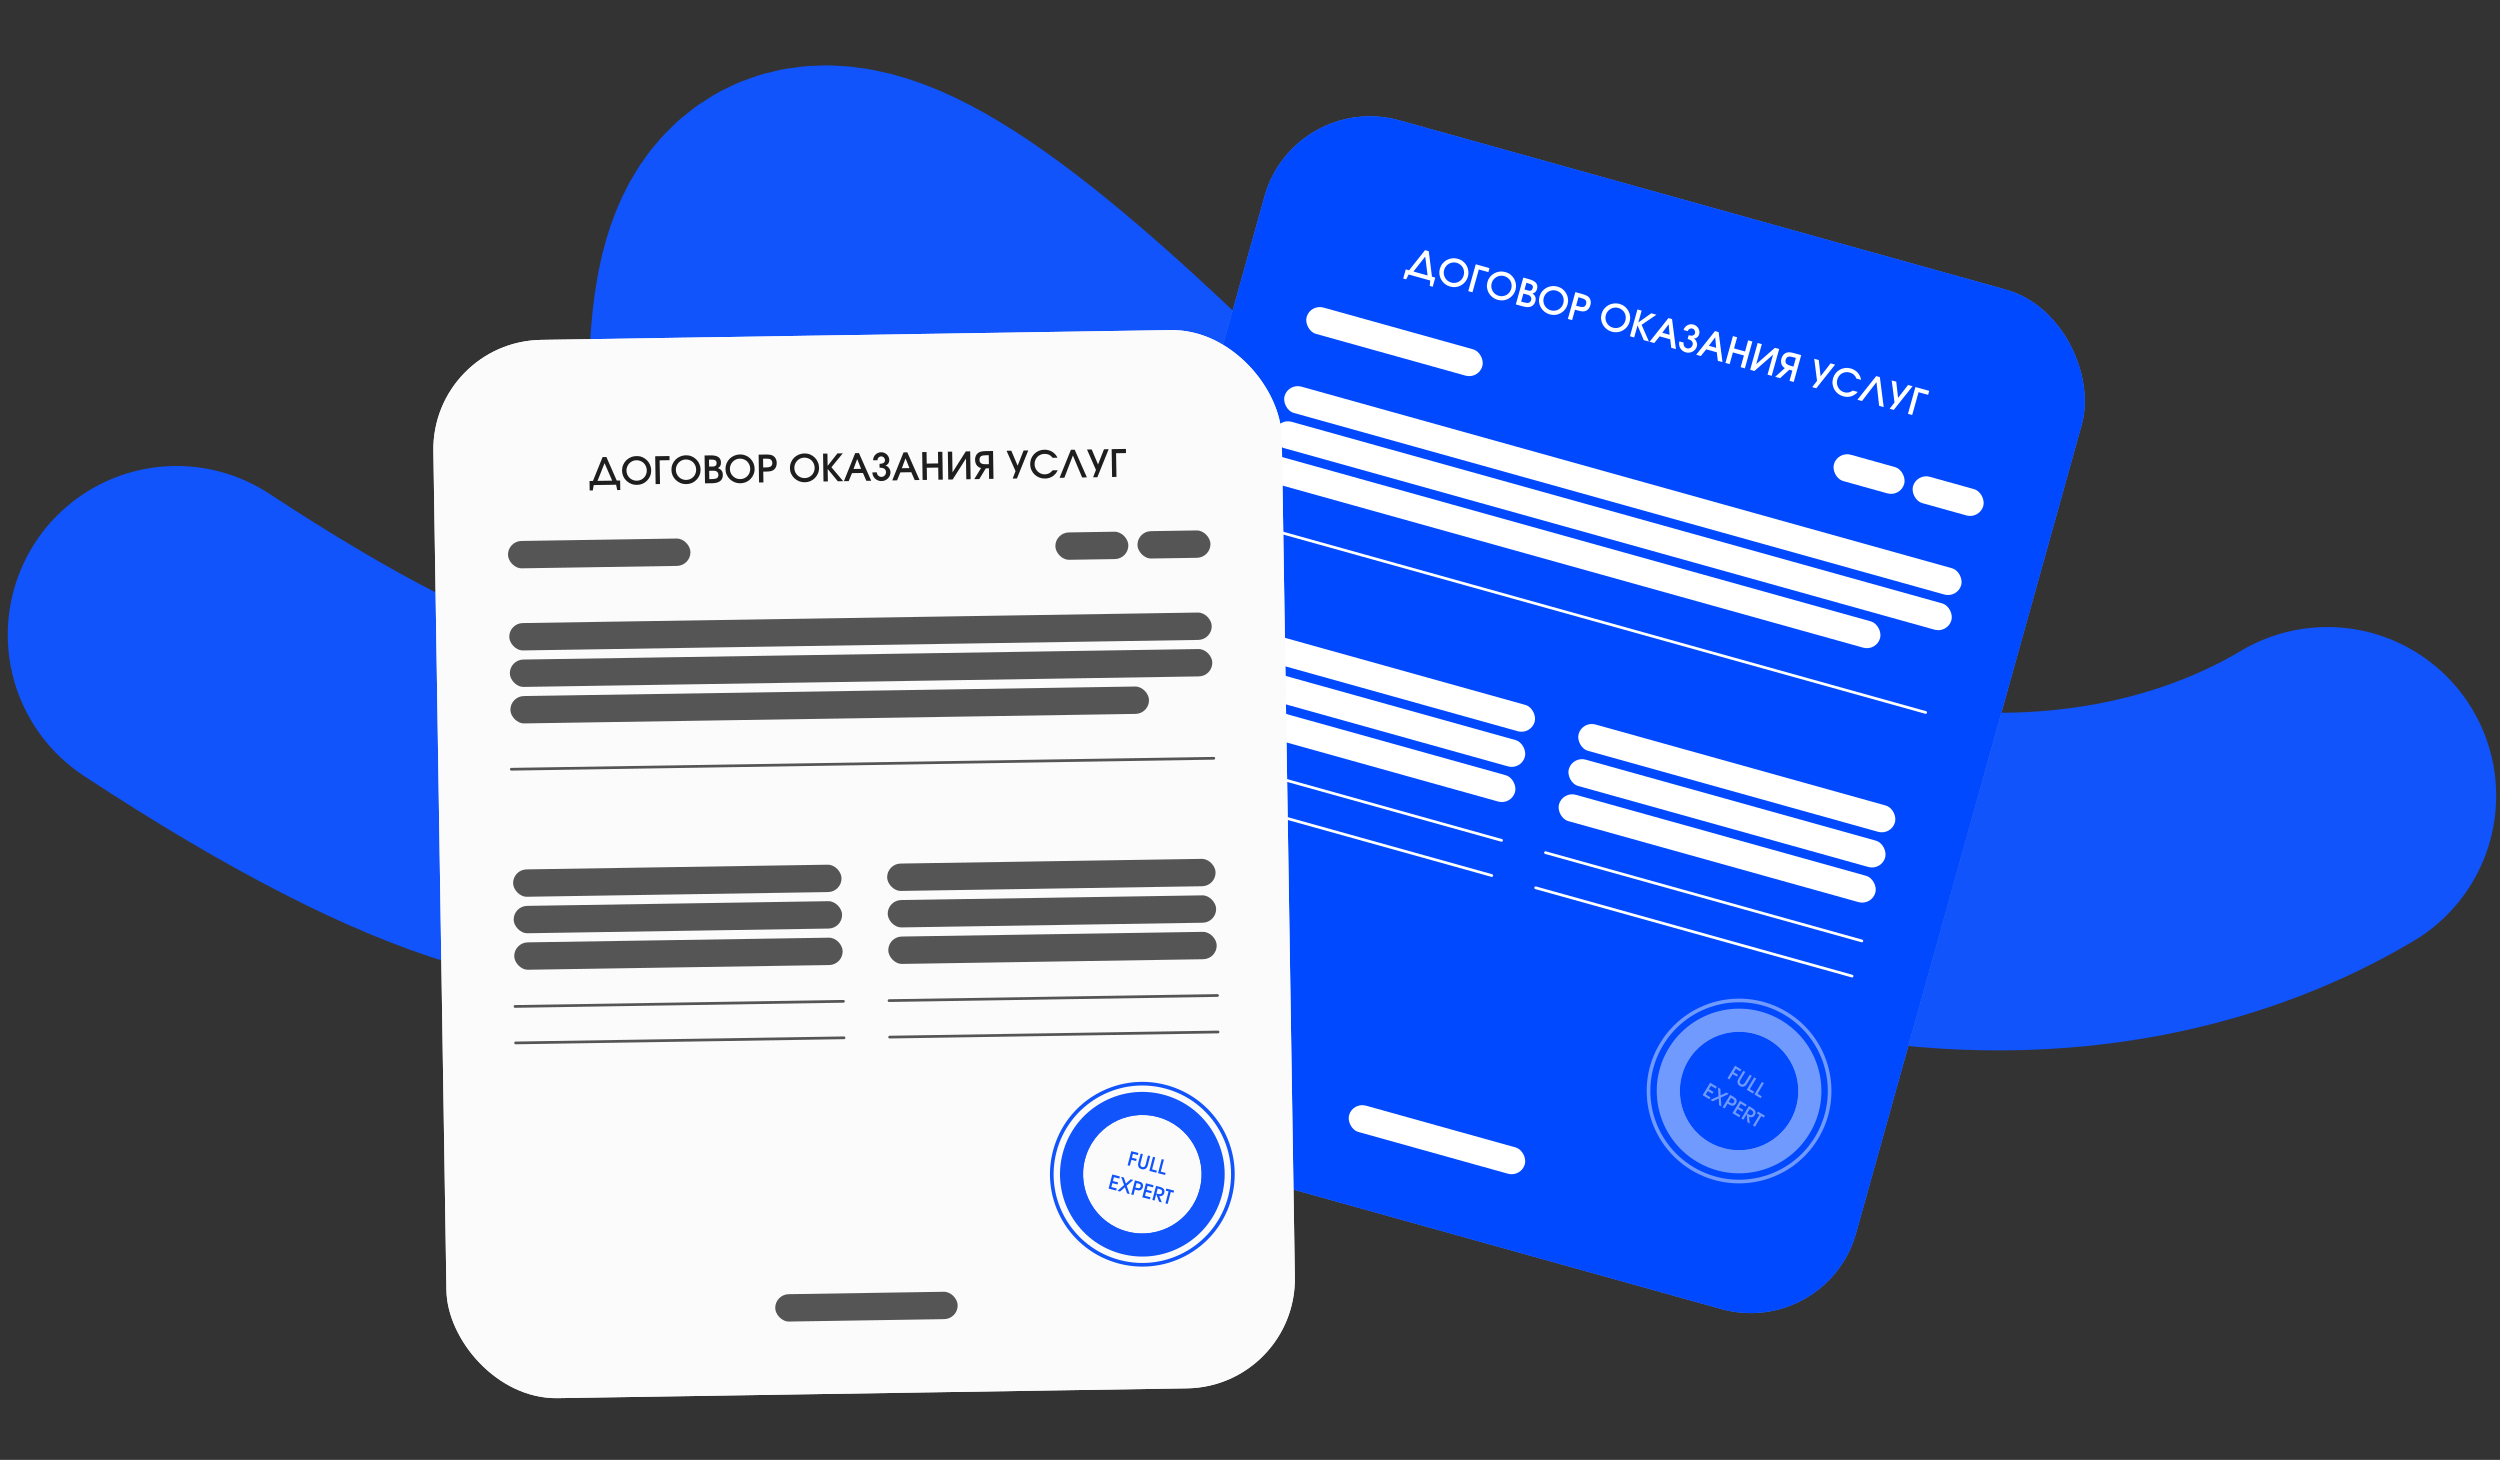
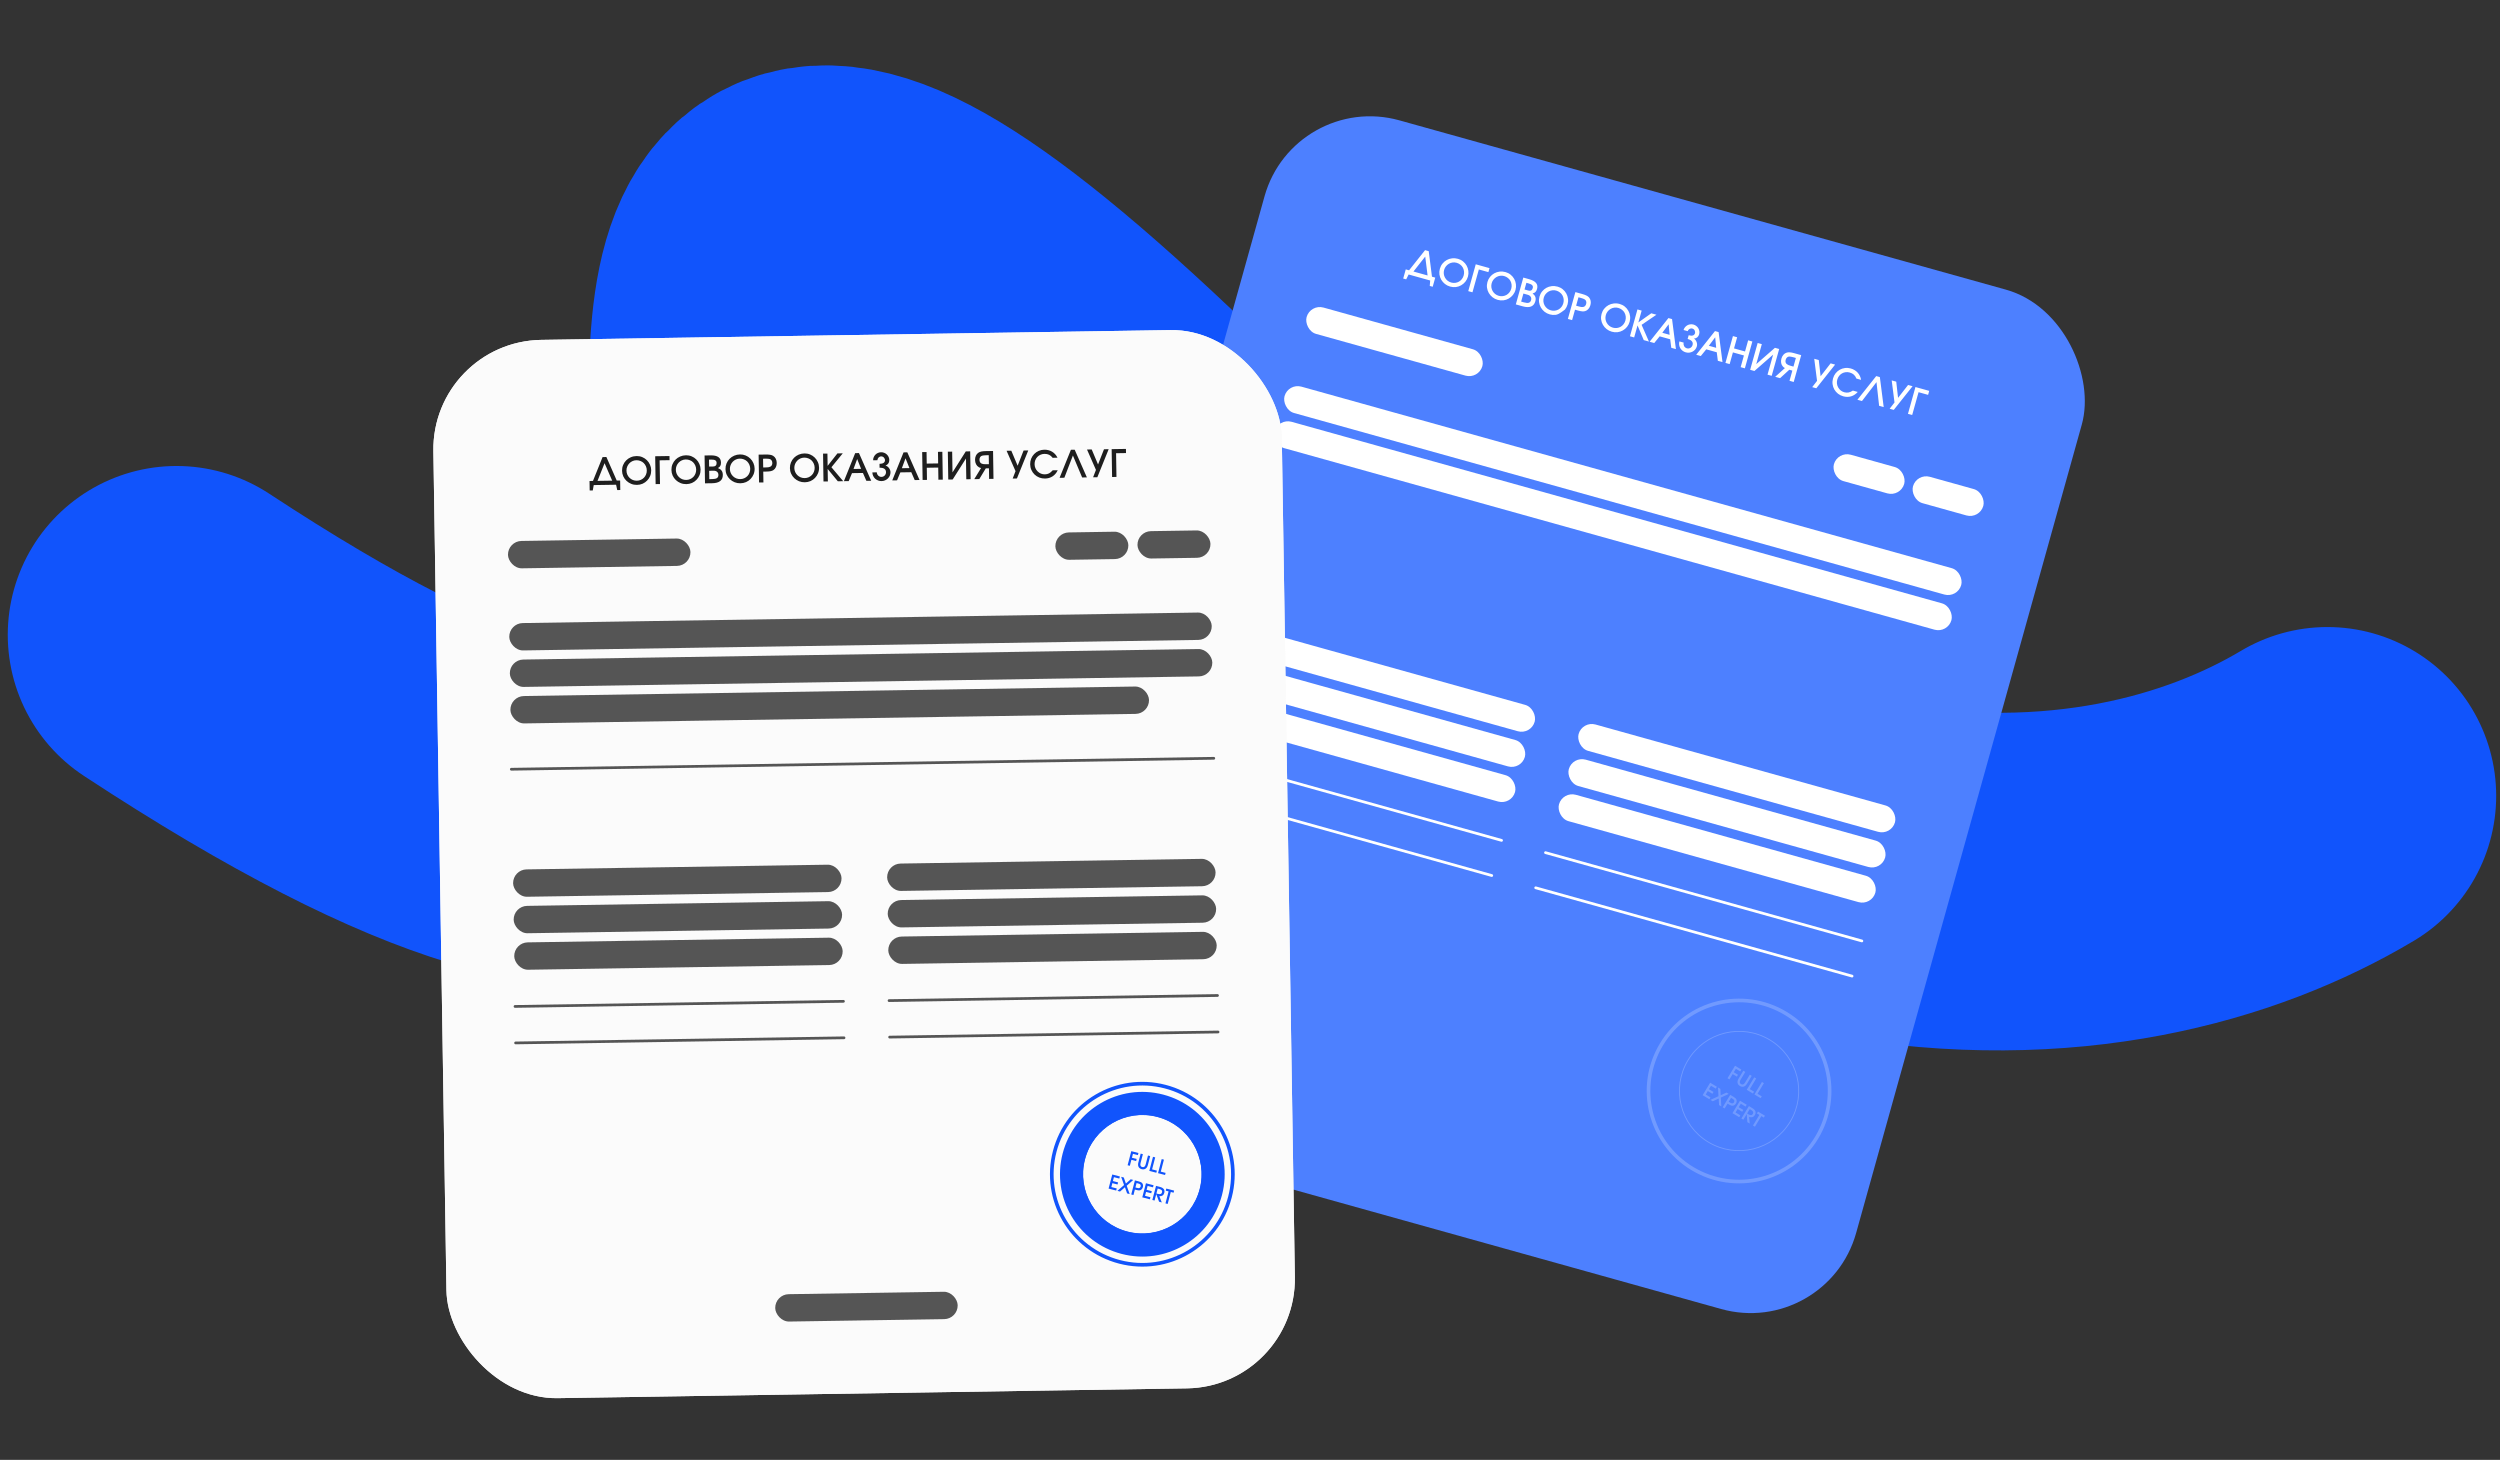
<svg xmlns="http://www.w3.org/2000/svg" width="274" height="160" viewBox="0 0 274 160" fill="none">
  <rect x="0" y="0" width="274" height="160" fill="#333333" stroke="none" />
  <path d="M255.082 87.223C232.005 101.001 184.83 107.488 124.335 49.328C33.969 -37.551 139.751 148.712 19.35 69.572" stroke="#1154FC" stroke-width="37" stroke-linecap="round" />
  <rect x="141.817" y="9.964" width="93" height="116" rx="12" transform="rotate(15.596 141.817 9.964)" fill="#4D80FF" />
-   <rect x="141.817" y="9.964" width="93" height="116" rx="12" transform="rotate(15.596 141.817 9.964)" fill="#0049FF" />
-   <path d="M153.791 30.527L154.071 29.524L154.434 29.625L156.187 27.416L156.589 27.528L156.945 30.326L157.304 30.426L157.024 31.429L156.701 31.339L156.748 30.743L154.387 30.084L154.118 30.618L153.791 30.527ZM154.915 29.76L156.464 30.192L156.205 28.12L154.915 29.76ZM157.809 29.456C157.869 29.241 157.965 29.053 158.096 28.892C158.227 28.729 158.382 28.598 158.561 28.499C158.741 28.4 158.935 28.339 159.145 28.314C159.358 28.288 159.575 28.306 159.795 28.367C160.005 28.426 160.19 28.52 160.351 28.651C160.515 28.782 160.646 28.938 160.745 29.117C160.844 29.294 160.906 29.485 160.932 29.693C160.96 29.898 160.945 30.104 160.888 30.311C160.828 30.526 160.732 30.715 160.6 30.879C160.47 31.04 160.316 31.17 160.14 31.269C159.966 31.37 159.775 31.434 159.567 31.461C159.36 31.486 159.148 31.469 158.933 31.409C158.719 31.349 158.528 31.253 158.362 31.121C158.198 30.989 158.064 30.834 157.959 30.657C157.857 30.479 157.792 30.288 157.763 30.083C157.736 29.875 157.751 29.666 157.809 29.456ZM158.276 29.582C158.234 29.733 158.222 29.883 158.241 30.032C158.26 30.177 158.306 30.313 158.376 30.438C158.447 30.564 158.54 30.673 158.654 30.765C158.771 30.858 158.906 30.925 159.057 30.967C159.208 31.009 159.355 31.02 159.498 31C159.644 30.981 159.778 30.937 159.9 30.868C160.022 30.799 160.128 30.707 160.217 30.592C160.31 30.474 160.377 30.34 160.42 30.189C160.463 30.035 160.475 29.884 160.456 29.736C160.437 29.588 160.394 29.451 160.326 29.326C160.258 29.201 160.163 29.093 160.043 29.003C159.926 28.91 159.79 28.842 159.636 28.799C159.49 28.758 159.344 28.749 159.198 28.771C159.055 28.791 158.922 28.837 158.799 28.909C158.676 28.98 158.569 29.073 158.477 29.188C158.385 29.302 158.318 29.434 158.276 29.582ZM160.921 31.908L161.742 28.966L163.25 29.387L163.128 29.825L162.081 29.533L161.382 32.037L160.921 31.908ZM163.022 30.911C163.082 30.696 163.178 30.508 163.308 30.348C163.44 30.184 163.595 30.053 163.774 29.954C163.954 29.855 164.148 29.794 164.358 29.769C164.571 29.743 164.788 29.761 165.008 29.822C165.218 29.881 165.403 29.975 165.564 30.106C165.728 30.238 165.859 30.393 165.958 30.572C166.057 30.749 166.119 30.94 166.144 31.148C166.173 31.353 166.158 31.559 166.101 31.766C166.041 31.981 165.945 32.17 165.813 32.334C165.683 32.495 165.529 32.625 165.352 32.724C165.179 32.825 164.988 32.889 164.78 32.916C164.572 32.941 164.361 32.924 164.146 32.864C163.931 32.804 163.741 32.708 163.575 32.576C163.411 32.444 163.277 32.29 163.172 32.112C163.07 31.934 163.005 31.743 162.976 31.538C162.948 31.33 162.964 31.121 163.022 30.911ZM163.489 31.037C163.447 31.189 163.435 31.338 163.454 31.486C163.473 31.632 163.518 31.768 163.589 31.893C163.66 32.019 163.753 32.128 163.867 32.22C163.984 32.312 164.118 32.38 164.27 32.422C164.421 32.465 164.568 32.475 164.711 32.455C164.857 32.436 164.991 32.392 165.113 32.323C165.235 32.254 165.341 32.162 165.43 32.047C165.523 31.93 165.59 31.795 165.633 31.644C165.676 31.49 165.688 31.339 165.669 31.191C165.65 31.043 165.607 30.906 165.539 30.781C165.471 30.656 165.376 30.549 165.256 30.458C165.139 30.365 165.003 30.297 164.849 30.254C164.703 30.213 164.557 30.204 164.411 30.226C164.268 30.246 164.135 30.292 164.012 30.364C163.889 30.435 163.782 30.528 163.689 30.643C163.597 30.757 163.531 30.889 163.489 31.037ZM166.134 33.363L166.955 30.421L167.588 30.598C167.959 30.702 168.215 30.842 168.354 31.018C168.497 31.192 168.532 31.412 168.458 31.677C168.418 31.821 168.36 31.929 168.285 32.003C168.213 32.077 168.109 32.129 167.971 32.16C168.128 32.284 168.229 32.413 168.275 32.549C168.323 32.683 168.321 32.842 168.27 33.028C168.19 33.312 168.035 33.5 167.803 33.593C167.571 33.686 167.269 33.68 166.898 33.576L166.134 33.363ZM166.718 33.054L167.032 33.142C167.26 33.206 167.435 33.219 167.557 33.181C167.68 33.141 167.763 33.044 167.806 32.89C167.845 32.752 167.83 32.631 167.762 32.526C167.696 32.422 167.588 32.349 167.437 32.306L166.963 32.174L166.718 33.054ZM167.088 31.729L167.506 31.845C167.63 31.88 167.733 31.876 167.814 31.832C167.895 31.787 167.953 31.704 167.986 31.584C168.022 31.454 168.006 31.35 167.936 31.27C167.87 31.189 167.745 31.122 167.559 31.07L167.292 30.996L167.088 31.729ZM168.729 32.504C168.789 32.289 168.884 32.101 169.015 31.94C169.147 31.777 169.302 31.646 169.481 31.547C169.66 31.448 169.855 31.387 170.065 31.362C170.278 31.336 170.495 31.354 170.715 31.415C170.925 31.474 171.11 31.568 171.271 31.699C171.434 31.83 171.566 31.986 171.664 32.165C171.764 32.341 171.826 32.533 171.851 32.741C171.88 32.946 171.865 33.152 171.807 33.359C171.747 33.574 171.651 33.763 171.52 33.927C171.389 34.088 171.236 34.218 171.059 34.317C170.885 34.418 170.694 34.482 170.486 34.509C170.279 34.534 170.068 34.517 169.853 34.457C169.638 34.397 169.448 34.301 169.281 34.169C169.118 34.037 168.984 33.883 168.879 33.705C168.777 33.527 168.711 33.336 168.683 33.131C168.655 32.923 168.671 32.714 168.729 32.504ZM169.196 32.63C169.154 32.781 169.142 32.931 169.161 33.079C169.18 33.225 169.225 33.361 169.296 33.486C169.367 33.612 169.459 33.721 169.574 33.813C169.691 33.905 169.825 33.973 169.976 34.015C170.128 34.057 170.275 34.068 170.418 34.048C170.563 34.029 170.697 33.985 170.819 33.916C170.942 33.847 171.047 33.755 171.137 33.64C171.23 33.523 171.297 33.388 171.339 33.237C171.382 33.083 171.394 32.932 171.376 32.784C171.357 32.636 171.314 32.499 171.245 32.374C171.177 32.249 171.083 32.141 170.962 32.051C170.845 31.958 170.71 31.89 170.556 31.847C170.41 31.806 170.264 31.797 170.117 31.819C169.974 31.839 169.842 31.885 169.719 31.956C169.596 32.028 169.488 32.121 169.396 32.236C169.304 32.35 169.237 32.482 169.196 32.63ZM171.84 34.956L172.661 32.014L173.418 32.225C173.611 32.279 173.763 32.335 173.873 32.391C173.987 32.446 174.08 32.513 174.152 32.593C174.248 32.7 174.309 32.828 174.337 32.975C174.364 33.123 174.355 33.281 174.308 33.448C174.261 33.615 174.186 33.756 174.083 33.87C173.982 33.985 173.863 34.062 173.727 34.101C173.678 34.113 173.626 34.121 173.574 34.127C173.523 34.133 173.466 34.133 173.402 34.126C173.341 34.12 173.271 34.109 173.192 34.093C173.114 34.077 173.024 34.055 172.923 34.027L172.621 33.942L172.302 35.085L171.84 34.956ZM172.743 33.505L173.03 33.584C173.133 33.613 173.221 33.633 173.292 33.645C173.366 33.654 173.431 33.655 173.484 33.647C173.569 33.642 173.642 33.611 173.703 33.554C173.769 33.495 173.814 33.417 173.841 33.322C173.872 33.21 173.873 33.11 173.843 33.022C173.817 32.932 173.763 32.862 173.682 32.814C173.634 32.783 173.577 32.756 173.512 32.732C173.45 32.709 173.366 32.683 173.26 32.653L173.001 32.581L172.743 33.505ZM175.532 34.403C175.592 34.188 175.687 34 175.818 33.839C175.949 33.676 176.105 33.545 176.284 33.446C176.463 33.347 176.658 33.285 176.868 33.261C177.081 33.235 177.298 33.252 177.518 33.314C177.728 33.373 177.913 33.467 178.074 33.598C178.237 33.729 178.368 33.885 178.467 34.064C178.567 34.24 178.629 34.432 178.654 34.639C178.683 34.845 178.668 35.051 178.61 35.258C178.55 35.473 178.454 35.662 178.323 35.826C178.192 35.987 178.039 36.117 177.862 36.216C177.688 36.316 177.497 36.38 177.289 36.408C177.082 36.433 176.871 36.416 176.656 36.356C176.441 36.296 176.25 36.2 176.084 36.068C175.921 35.936 175.787 35.781 175.682 35.603C175.58 35.426 175.514 35.235 175.486 35.029C175.458 34.822 175.473 34.613 175.532 34.403ZM175.999 34.529C175.957 34.68 175.945 34.83 175.963 34.978C175.983 35.124 176.028 35.26 176.099 35.385C176.17 35.511 176.262 35.62 176.377 35.712C176.494 35.804 176.628 35.872 176.779 35.914C176.931 35.956 177.078 35.967 177.221 35.947C177.366 35.928 177.5 35.883 177.622 35.815C177.744 35.746 177.85 35.654 177.94 35.538C178.032 35.421 178.1 35.287 178.142 35.136C178.185 34.982 178.197 34.831 178.179 34.683C178.16 34.534 178.116 34.398 178.048 34.273C177.98 34.148 177.886 34.04 177.765 33.949C177.648 33.857 177.513 33.789 177.359 33.746C177.213 33.705 177.067 33.696 176.92 33.718C176.777 33.738 176.644 33.784 176.521 33.855C176.399 33.927 176.291 34.02 176.199 34.134C176.107 34.249 176.04 34.38 175.999 34.529ZM178.643 36.855L179.464 33.913L179.926 34.042L179.564 35.34L180.981 34.336L181.546 34.494L179.92 35.602L180.725 37.436L180.156 37.277L179.473 35.666L179.105 36.984L178.643 36.855ZM180.798 37.456L182.858 34.86L183.256 34.971L183.68 38.261L183.171 38.119L183.054 37.185L181.9 36.863L181.304 37.597L180.798 37.456ZM182.189 36.471L182.989 36.695L182.882 35.541L182.189 36.471ZM184.062 37.419L184.532 37.55C184.514 37.617 184.509 37.684 184.519 37.752C184.529 37.818 184.549 37.88 184.579 37.937C184.609 37.991 184.65 38.039 184.701 38.082C184.755 38.126 184.815 38.157 184.881 38.175C184.95 38.195 185.017 38.199 185.083 38.189C185.149 38.179 185.209 38.158 185.263 38.128C185.321 38.095 185.37 38.053 185.41 38.001C185.454 37.948 185.485 37.888 185.503 37.821C185.549 37.657 185.527 37.52 185.437 37.412C185.351 37.302 185.193 37.216 184.965 37.152L185.079 36.742C185.271 36.795 185.424 36.804 185.54 36.767C185.659 36.729 185.737 36.647 185.772 36.519C185.787 36.466 185.789 36.412 185.779 36.358C185.772 36.301 185.756 36.251 185.731 36.207C185.707 36.16 185.672 36.119 185.628 36.084C185.586 36.049 185.539 36.025 185.485 36.01C185.43 35.994 185.375 35.99 185.321 35.998C185.268 36.006 185.217 36.024 185.169 36.05C185.125 36.075 185.086 36.11 185.05 36.154C185.016 36.196 184.991 36.244 184.976 36.297L184.518 36.169C184.55 36.055 184.603 35.954 184.676 35.866C184.75 35.775 184.836 35.703 184.934 35.65C185.032 35.594 185.139 35.56 185.254 35.546C185.373 35.531 185.491 35.539 185.608 35.572C185.724 35.605 185.828 35.658 185.919 35.732C186.013 35.804 186.087 35.889 186.14 35.987C186.196 36.082 186.233 36.187 186.25 36.3C186.267 36.414 186.259 36.528 186.227 36.642C186.188 36.782 186.115 36.895 186.009 36.98C185.905 37.062 185.788 37.104 185.656 37.105C185.719 37.145 185.776 37.198 185.826 37.264C185.877 37.329 185.916 37.4 185.943 37.476C185.973 37.553 185.991 37.633 185.997 37.714C186.005 37.797 185.998 37.878 185.976 37.958C185.94 38.085 185.881 38.199 185.799 38.299C185.718 38.396 185.621 38.475 185.51 38.535C185.399 38.596 185.278 38.634 185.148 38.649C185.02 38.665 184.89 38.654 184.758 38.617C184.628 38.581 184.511 38.523 184.407 38.442C184.305 38.359 184.221 38.264 184.157 38.158C184.095 38.049 184.055 37.931 184.037 37.803C184.018 37.674 184.027 37.547 184.062 37.419ZM185.903 38.881L187.962 36.285L188.36 36.396L188.785 39.685L188.275 39.543L188.158 38.61L187.004 38.287L186.408 39.022L185.903 38.881ZM187.293 37.896L188.093 38.12L187.986 36.965L187.293 37.896ZM189.108 39.776L189.929 36.834L190.391 36.963L190.05 38.185L191.256 38.522L191.597 37.3L192.059 37.428L191.238 40.37L190.776 40.241L191.134 38.959L189.927 38.623L189.57 39.905L189.108 39.776ZM191.817 40.532L192.639 37.59L193.096 37.718L192.484 39.911L194.533 38.119L194.999 38.249L194.178 41.191L193.72 41.063L194.332 38.87L192.283 40.662L191.817 40.532ZM196.564 40.179L196.828 39.232L196.566 39.158C196.462 39.13 196.375 39.109 196.304 39.098C196.236 39.085 196.173 39.078 196.117 39.076C196.02 39.075 195.935 39.107 195.862 39.172C195.791 39.235 195.739 39.324 195.707 39.438C195.679 39.536 195.678 39.629 195.702 39.716C195.727 39.8 195.776 39.866 195.848 39.915C195.893 39.95 195.949 39.983 196.018 40.014C196.09 40.043 196.177 40.071 196.277 40.099L196.564 40.179ZM194.561 41.298L195.627 40.338C195.579 40.316 195.537 40.292 195.502 40.265C195.466 40.238 195.435 40.207 195.407 40.174C195.308 40.069 195.244 39.939 195.215 39.785C195.186 39.632 195.195 39.471 195.242 39.304C195.29 39.134 195.363 38.993 195.463 38.881C195.564 38.766 195.684 38.688 195.825 38.647C195.878 38.63 195.932 38.62 195.988 38.615C196.047 38.609 196.108 38.609 196.172 38.615C196.24 38.62 196.313 38.63 196.391 38.646C196.47 38.663 196.558 38.684 196.656 38.712L197.412 38.923L196.591 41.865L196.13 41.736L196.442 40.617L196.107 40.524L195.095 41.447L194.561 41.298ZM198.616 42.43L199.148 41.741L198.84 39.322L199.338 39.46L199.537 41.237L200.636 39.823L201.129 39.96L199.066 42.555L198.616 42.43ZM203.076 42.808L203.609 42.957C203.508 43.074 203.396 43.173 203.273 43.253C203.154 43.334 203.025 43.396 202.887 43.438C202.753 43.477 202.612 43.498 202.463 43.499C202.317 43.498 202.168 43.477 202.017 43.435C201.802 43.375 201.611 43.28 201.444 43.151C201.278 43.018 201.144 42.864 201.042 42.686C200.942 42.51 200.879 42.318 200.851 42.109C200.823 41.902 200.839 41.691 200.898 41.479C200.957 41.267 201.051 41.078 201.18 40.914C201.312 40.751 201.464 40.62 201.637 40.523C201.814 40.423 202.004 40.36 202.209 40.335C202.417 40.307 202.627 40.323 202.839 40.382C202.993 40.425 203.135 40.486 203.264 40.565C203.395 40.641 203.507 40.734 203.603 40.844C203.701 40.952 203.782 41.073 203.844 41.207C203.908 41.34 203.951 41.482 203.974 41.634L203.461 41.491C203.395 41.315 203.303 41.174 203.185 41.066C203.068 40.959 202.916 40.88 202.728 40.827C202.577 40.785 202.428 40.773 202.283 40.793C202.138 40.81 202.004 40.854 201.881 40.925C201.759 40.994 201.652 41.087 201.562 41.205C201.473 41.321 201.407 41.454 201.365 41.605C201.323 41.756 201.311 41.906 201.33 42.054C201.349 42.2 201.394 42.336 201.465 42.461C201.536 42.587 201.627 42.697 201.738 42.791C201.852 42.883 201.984 42.949 202.132 42.991C202.297 43.037 202.452 43.046 202.597 43.017C202.745 42.99 202.904 42.92 203.076 42.808ZM203.571 43.813L205.634 41.218L206.032 41.329L206.453 44.617L205.951 44.477L205.663 41.882L204.072 43.953L203.571 43.813ZM207.106 44.8L207.638 44.111L207.33 41.691L207.828 41.83L208.027 43.606L209.126 42.192L209.619 42.33L207.556 44.925L207.106 44.8ZM209.112 45.359L209.933 42.418L211.442 42.839L211.32 43.277L210.273 42.985L209.574 45.488L209.112 45.359Z" fill="white" />
+   <path d="M153.791 30.527L154.071 29.524L154.434 29.625L156.187 27.416L156.589 27.528L156.945 30.326L157.304 30.426L157.024 31.429L156.701 31.339L156.748 30.743L154.387 30.084L154.118 30.618L153.791 30.527ZM154.915 29.76L156.464 30.192L156.205 28.12L154.915 29.76ZM157.809 29.456C157.869 29.241 157.965 29.053 158.096 28.892C158.227 28.729 158.382 28.598 158.561 28.499C158.741 28.4 158.935 28.339 159.145 28.314C159.358 28.288 159.575 28.306 159.795 28.367C160.005 28.426 160.19 28.52 160.351 28.651C160.515 28.782 160.646 28.938 160.745 29.117C160.844 29.294 160.906 29.485 160.932 29.693C160.96 29.898 160.945 30.104 160.888 30.311C160.828 30.526 160.732 30.715 160.6 30.879C160.47 31.04 160.316 31.17 160.14 31.269C159.966 31.37 159.775 31.434 159.567 31.461C159.36 31.486 159.148 31.469 158.933 31.409C158.719 31.349 158.528 31.253 158.362 31.121C158.198 30.989 158.064 30.834 157.959 30.657C157.857 30.479 157.792 30.288 157.763 30.083C157.736 29.875 157.751 29.666 157.809 29.456ZM158.276 29.582C158.234 29.733 158.222 29.883 158.241 30.032C158.26 30.177 158.306 30.313 158.376 30.438C158.447 30.564 158.54 30.673 158.654 30.765C158.771 30.858 158.906 30.925 159.057 30.967C159.208 31.009 159.355 31.02 159.498 31C159.644 30.981 159.778 30.937 159.9 30.868C160.022 30.799 160.128 30.707 160.217 30.592C160.31 30.474 160.377 30.34 160.42 30.189C160.463 30.035 160.475 29.884 160.456 29.736C160.437 29.588 160.394 29.451 160.326 29.326C160.258 29.201 160.163 29.093 160.043 29.003C159.926 28.91 159.79 28.842 159.636 28.799C159.49 28.758 159.344 28.749 159.198 28.771C159.055 28.791 158.922 28.837 158.799 28.909C158.676 28.98 158.569 29.073 158.477 29.188C158.385 29.302 158.318 29.434 158.276 29.582ZM160.921 31.908L161.742 28.966L163.25 29.387L163.128 29.825L162.081 29.533L161.382 32.037L160.921 31.908ZM163.022 30.911C163.082 30.696 163.178 30.508 163.308 30.348C163.44 30.184 163.595 30.053 163.774 29.954C163.954 29.855 164.148 29.794 164.358 29.769C164.571 29.743 164.788 29.761 165.008 29.822C165.218 29.881 165.403 29.975 165.564 30.106C165.728 30.238 165.859 30.393 165.958 30.572C166.057 30.749 166.119 30.94 166.144 31.148C166.173 31.353 166.158 31.559 166.101 31.766C166.041 31.981 165.945 32.17 165.813 32.334C165.683 32.495 165.529 32.625 165.352 32.724C165.179 32.825 164.988 32.889 164.78 32.916C164.572 32.941 164.361 32.924 164.146 32.864C163.931 32.804 163.741 32.708 163.575 32.576C163.411 32.444 163.277 32.29 163.172 32.112C163.07 31.934 163.005 31.743 162.976 31.538C162.948 31.33 162.964 31.121 163.022 30.911ZM163.489 31.037C163.447 31.189 163.435 31.338 163.454 31.486C163.473 31.632 163.518 31.768 163.589 31.893C163.66 32.019 163.753 32.128 163.867 32.22C163.984 32.312 164.118 32.38 164.27 32.422C164.421 32.465 164.568 32.475 164.711 32.455C164.857 32.436 164.991 32.392 165.113 32.323C165.235 32.254 165.341 32.162 165.43 32.047C165.523 31.93 165.59 31.795 165.633 31.644C165.676 31.49 165.688 31.339 165.669 31.191C165.65 31.043 165.607 30.906 165.539 30.781C165.471 30.656 165.376 30.549 165.256 30.458C165.139 30.365 165.003 30.297 164.849 30.254C164.703 30.213 164.557 30.204 164.411 30.226C164.268 30.246 164.135 30.292 164.012 30.364C163.889 30.435 163.782 30.528 163.689 30.643C163.597 30.757 163.531 30.889 163.489 31.037ZM166.134 33.363L166.955 30.421L167.588 30.598C167.959 30.702 168.215 30.842 168.354 31.018C168.497 31.192 168.532 31.412 168.458 31.677C168.418 31.821 168.36 31.929 168.285 32.003C168.213 32.077 168.109 32.129 167.971 32.16C168.128 32.284 168.229 32.413 168.275 32.549C168.323 32.683 168.321 32.842 168.27 33.028C168.19 33.312 168.035 33.5 167.803 33.593C167.571 33.686 167.269 33.68 166.898 33.576L166.134 33.363ZM166.718 33.054L167.032 33.142C167.26 33.206 167.435 33.219 167.557 33.181C167.68 33.141 167.763 33.044 167.806 32.89C167.845 32.752 167.83 32.631 167.762 32.526C167.696 32.422 167.588 32.349 167.437 32.306L166.963 32.174L166.718 33.054ZM167.088 31.729L167.506 31.845C167.63 31.88 167.733 31.876 167.814 31.832C167.895 31.787 167.953 31.704 167.986 31.584C168.022 31.454 168.006 31.35 167.936 31.27C167.87 31.189 167.745 31.122 167.559 31.07L167.292 30.996L167.088 31.729ZM168.729 32.504C168.789 32.289 168.884 32.101 169.015 31.94C169.147 31.777 169.302 31.646 169.481 31.547C169.66 31.448 169.855 31.387 170.065 31.362C170.278 31.336 170.495 31.354 170.715 31.415C170.925 31.474 171.11 31.568 171.271 31.699C171.434 31.83 171.566 31.986 171.664 32.165C171.764 32.341 171.826 32.533 171.851 32.741C171.88 32.946 171.865 33.152 171.807 33.359C171.747 33.574 171.651 33.763 171.52 33.927C170.885 34.418 170.694 34.482 170.486 34.509C170.279 34.534 170.068 34.517 169.853 34.457C169.638 34.397 169.448 34.301 169.281 34.169C169.118 34.037 168.984 33.883 168.879 33.705C168.777 33.527 168.711 33.336 168.683 33.131C168.655 32.923 168.671 32.714 168.729 32.504ZM169.196 32.63C169.154 32.781 169.142 32.931 169.161 33.079C169.18 33.225 169.225 33.361 169.296 33.486C169.367 33.612 169.459 33.721 169.574 33.813C169.691 33.905 169.825 33.973 169.976 34.015C170.128 34.057 170.275 34.068 170.418 34.048C170.563 34.029 170.697 33.985 170.819 33.916C170.942 33.847 171.047 33.755 171.137 33.64C171.23 33.523 171.297 33.388 171.339 33.237C171.382 33.083 171.394 32.932 171.376 32.784C171.357 32.636 171.314 32.499 171.245 32.374C171.177 32.249 171.083 32.141 170.962 32.051C170.845 31.958 170.71 31.89 170.556 31.847C170.41 31.806 170.264 31.797 170.117 31.819C169.974 31.839 169.842 31.885 169.719 31.956C169.596 32.028 169.488 32.121 169.396 32.236C169.304 32.35 169.237 32.482 169.196 32.63ZM171.84 34.956L172.661 32.014L173.418 32.225C173.611 32.279 173.763 32.335 173.873 32.391C173.987 32.446 174.08 32.513 174.152 32.593C174.248 32.7 174.309 32.828 174.337 32.975C174.364 33.123 174.355 33.281 174.308 33.448C174.261 33.615 174.186 33.756 174.083 33.87C173.982 33.985 173.863 34.062 173.727 34.101C173.678 34.113 173.626 34.121 173.574 34.127C173.523 34.133 173.466 34.133 173.402 34.126C173.341 34.12 173.271 34.109 173.192 34.093C173.114 34.077 173.024 34.055 172.923 34.027L172.621 33.942L172.302 35.085L171.84 34.956ZM172.743 33.505L173.03 33.584C173.133 33.613 173.221 33.633 173.292 33.645C173.366 33.654 173.431 33.655 173.484 33.647C173.569 33.642 173.642 33.611 173.703 33.554C173.769 33.495 173.814 33.417 173.841 33.322C173.872 33.21 173.873 33.11 173.843 33.022C173.817 32.932 173.763 32.862 173.682 32.814C173.634 32.783 173.577 32.756 173.512 32.732C173.45 32.709 173.366 32.683 173.26 32.653L173.001 32.581L172.743 33.505ZM175.532 34.403C175.592 34.188 175.687 34 175.818 33.839C175.949 33.676 176.105 33.545 176.284 33.446C176.463 33.347 176.658 33.285 176.868 33.261C177.081 33.235 177.298 33.252 177.518 33.314C177.728 33.373 177.913 33.467 178.074 33.598C178.237 33.729 178.368 33.885 178.467 34.064C178.567 34.24 178.629 34.432 178.654 34.639C178.683 34.845 178.668 35.051 178.61 35.258C178.55 35.473 178.454 35.662 178.323 35.826C178.192 35.987 178.039 36.117 177.862 36.216C177.688 36.316 177.497 36.38 177.289 36.408C177.082 36.433 176.871 36.416 176.656 36.356C176.441 36.296 176.25 36.2 176.084 36.068C175.921 35.936 175.787 35.781 175.682 35.603C175.58 35.426 175.514 35.235 175.486 35.029C175.458 34.822 175.473 34.613 175.532 34.403ZM175.999 34.529C175.957 34.68 175.945 34.83 175.963 34.978C175.983 35.124 176.028 35.26 176.099 35.385C176.17 35.511 176.262 35.62 176.377 35.712C176.494 35.804 176.628 35.872 176.779 35.914C176.931 35.956 177.078 35.967 177.221 35.947C177.366 35.928 177.5 35.883 177.622 35.815C177.744 35.746 177.85 35.654 177.94 35.538C178.032 35.421 178.1 35.287 178.142 35.136C178.185 34.982 178.197 34.831 178.179 34.683C178.16 34.534 178.116 34.398 178.048 34.273C177.98 34.148 177.886 34.04 177.765 33.949C177.648 33.857 177.513 33.789 177.359 33.746C177.213 33.705 177.067 33.696 176.92 33.718C176.777 33.738 176.644 33.784 176.521 33.855C176.399 33.927 176.291 34.02 176.199 34.134C176.107 34.249 176.04 34.38 175.999 34.529ZM178.643 36.855L179.464 33.913L179.926 34.042L179.564 35.34L180.981 34.336L181.546 34.494L179.92 35.602L180.725 37.436L180.156 37.277L179.473 35.666L179.105 36.984L178.643 36.855ZM180.798 37.456L182.858 34.86L183.256 34.971L183.68 38.261L183.171 38.119L183.054 37.185L181.9 36.863L181.304 37.597L180.798 37.456ZM182.189 36.471L182.989 36.695L182.882 35.541L182.189 36.471ZM184.062 37.419L184.532 37.55C184.514 37.617 184.509 37.684 184.519 37.752C184.529 37.818 184.549 37.88 184.579 37.937C184.609 37.991 184.65 38.039 184.701 38.082C184.755 38.126 184.815 38.157 184.881 38.175C184.95 38.195 185.017 38.199 185.083 38.189C185.149 38.179 185.209 38.158 185.263 38.128C185.321 38.095 185.37 38.053 185.41 38.001C185.454 37.948 185.485 37.888 185.503 37.821C185.549 37.657 185.527 37.52 185.437 37.412C185.351 37.302 185.193 37.216 184.965 37.152L185.079 36.742C185.271 36.795 185.424 36.804 185.54 36.767C185.659 36.729 185.737 36.647 185.772 36.519C185.787 36.466 185.789 36.412 185.779 36.358C185.772 36.301 185.756 36.251 185.731 36.207C185.707 36.16 185.672 36.119 185.628 36.084C185.586 36.049 185.539 36.025 185.485 36.01C185.43 35.994 185.375 35.99 185.321 35.998C185.268 36.006 185.217 36.024 185.169 36.05C185.125 36.075 185.086 36.11 185.05 36.154C185.016 36.196 184.991 36.244 184.976 36.297L184.518 36.169C184.55 36.055 184.603 35.954 184.676 35.866C184.75 35.775 184.836 35.703 184.934 35.65C185.032 35.594 185.139 35.56 185.254 35.546C185.373 35.531 185.491 35.539 185.608 35.572C185.724 35.605 185.828 35.658 185.919 35.732C186.013 35.804 186.087 35.889 186.14 35.987C186.196 36.082 186.233 36.187 186.25 36.3C186.267 36.414 186.259 36.528 186.227 36.642C186.188 36.782 186.115 36.895 186.009 36.98C185.905 37.062 185.788 37.104 185.656 37.105C185.719 37.145 185.776 37.198 185.826 37.264C185.877 37.329 185.916 37.4 185.943 37.476C185.973 37.553 185.991 37.633 185.997 37.714C186.005 37.797 185.998 37.878 185.976 37.958C185.94 38.085 185.881 38.199 185.799 38.299C185.718 38.396 185.621 38.475 185.51 38.535C185.399 38.596 185.278 38.634 185.148 38.649C185.02 38.665 184.89 38.654 184.758 38.617C184.628 38.581 184.511 38.523 184.407 38.442C184.305 38.359 184.221 38.264 184.157 38.158C184.095 38.049 184.055 37.931 184.037 37.803C184.018 37.674 184.027 37.547 184.062 37.419ZM185.903 38.881L187.962 36.285L188.36 36.396L188.785 39.685L188.275 39.543L188.158 38.61L187.004 38.287L186.408 39.022L185.903 38.881ZM187.293 37.896L188.093 38.12L187.986 36.965L187.293 37.896ZM189.108 39.776L189.929 36.834L190.391 36.963L190.05 38.185L191.256 38.522L191.597 37.3L192.059 37.428L191.238 40.37L190.776 40.241L191.134 38.959L189.927 38.623L189.57 39.905L189.108 39.776ZM191.817 40.532L192.639 37.59L193.096 37.718L192.484 39.911L194.533 38.119L194.999 38.249L194.178 41.191L193.72 41.063L194.332 38.87L192.283 40.662L191.817 40.532ZM196.564 40.179L196.828 39.232L196.566 39.158C196.462 39.13 196.375 39.109 196.304 39.098C196.236 39.085 196.173 39.078 196.117 39.076C196.02 39.075 195.935 39.107 195.862 39.172C195.791 39.235 195.739 39.324 195.707 39.438C195.679 39.536 195.678 39.629 195.702 39.716C195.727 39.8 195.776 39.866 195.848 39.915C195.893 39.95 195.949 39.983 196.018 40.014C196.09 40.043 196.177 40.071 196.277 40.099L196.564 40.179ZM194.561 41.298L195.627 40.338C195.579 40.316 195.537 40.292 195.502 40.265C195.466 40.238 195.435 40.207 195.407 40.174C195.308 40.069 195.244 39.939 195.215 39.785C195.186 39.632 195.195 39.471 195.242 39.304C195.29 39.134 195.363 38.993 195.463 38.881C195.564 38.766 195.684 38.688 195.825 38.647C195.878 38.63 195.932 38.62 195.988 38.615C196.047 38.609 196.108 38.609 196.172 38.615C196.24 38.62 196.313 38.63 196.391 38.646C196.47 38.663 196.558 38.684 196.656 38.712L197.412 38.923L196.591 41.865L196.13 41.736L196.442 40.617L196.107 40.524L195.095 41.447L194.561 41.298ZM198.616 42.43L199.148 41.741L198.84 39.322L199.338 39.46L199.537 41.237L200.636 39.823L201.129 39.96L199.066 42.555L198.616 42.43ZM203.076 42.808L203.609 42.957C203.508 43.074 203.396 43.173 203.273 43.253C203.154 43.334 203.025 43.396 202.887 43.438C202.753 43.477 202.612 43.498 202.463 43.499C202.317 43.498 202.168 43.477 202.017 43.435C201.802 43.375 201.611 43.28 201.444 43.151C201.278 43.018 201.144 42.864 201.042 42.686C200.942 42.51 200.879 42.318 200.851 42.109C200.823 41.902 200.839 41.691 200.898 41.479C200.957 41.267 201.051 41.078 201.18 40.914C201.312 40.751 201.464 40.62 201.637 40.523C201.814 40.423 202.004 40.36 202.209 40.335C202.417 40.307 202.627 40.323 202.839 40.382C202.993 40.425 203.135 40.486 203.264 40.565C203.395 40.641 203.507 40.734 203.603 40.844C203.701 40.952 203.782 41.073 203.844 41.207C203.908 41.34 203.951 41.482 203.974 41.634L203.461 41.491C203.395 41.315 203.303 41.174 203.185 41.066C203.068 40.959 202.916 40.88 202.728 40.827C202.577 40.785 202.428 40.773 202.283 40.793C202.138 40.81 202.004 40.854 201.881 40.925C201.759 40.994 201.652 41.087 201.562 41.205C201.473 41.321 201.407 41.454 201.365 41.605C201.323 41.756 201.311 41.906 201.33 42.054C201.349 42.2 201.394 42.336 201.465 42.461C201.536 42.587 201.627 42.697 201.738 42.791C201.852 42.883 201.984 42.949 202.132 42.991C202.297 43.037 202.452 43.046 202.597 43.017C202.745 42.99 202.904 42.92 203.076 42.808ZM203.571 43.813L205.634 41.218L206.032 41.329L206.453 44.617L205.951 44.477L205.663 41.882L204.072 43.953L203.571 43.813ZM207.106 44.8L207.638 44.111L207.33 41.691L207.828 41.83L208.027 43.606L209.126 42.192L209.619 42.33L207.556 44.925L207.106 44.8ZM209.112 45.359L209.933 42.418L211.442 42.839L211.32 43.277L210.273 42.985L209.574 45.488L209.112 45.359Z" fill="white" />
  <rect x="143.608" y="33.305" width="20" height="3" rx="1.5" transform="rotate(15.596 143.608 33.305)" fill="white" />
-   <rect x="148.262" y="120.777" width="20" height="3" rx="1.5" transform="rotate(15.596 148.262 120.777)" fill="white" />
  <rect x="141.188" y="41.973" width="77" height="3" rx="1.5" transform="rotate(15.596 141.188 41.973)" fill="white" />
  <rect x="140.113" y="45.826" width="77" height="3" rx="1.5" transform="rotate(15.596 140.113 45.826)" fill="white" />
-   <rect x="139.037" y="49.679" width="70" height="3" rx="1.5" transform="rotate(15.596 139.037 49.679)" fill="white" />
  <rect x="133.929" y="67.979" width="36" height="3" rx="1.5" transform="rotate(15.596 133.929 67.979)" fill="white" />
  <rect x="132.854" y="71.832" width="36" height="3" rx="1.5" transform="rotate(15.596 132.854 71.832)" fill="white" />
  <rect x="131.778" y="75.685" width="36" height="3" rx="1.5" transform="rotate(15.596 131.778 75.685)" fill="white" />
  <rect x="173.419" y="79.002" width="36" height="3" rx="1.5" transform="rotate(15.596 173.419 79.002)" fill="white" />
  <rect x="172.344" y="82.855" width="36" height="3" rx="1.5" transform="rotate(15.596 172.344 82.855)" fill="white" />
  <rect x="171.269" y="86.707" width="36" height="3" rx="1.5" transform="rotate(15.596 171.269 86.707)" fill="white" />
  <rect x="210.067" y="51.855" width="8" height="3" rx="1.5" transform="rotate(15.596 210.067 51.855)" fill="white" />
  <rect x="201.399" y="49.436" width="8" height="3" rx="1.5" transform="rotate(15.596 201.399 49.436)" fill="white" />
  <path d="M129.896 82.427L164.571 92.106" stroke="white" stroke-width="0.3" stroke-linecap="round" />
  <path d="M169.387 93.45L204.061 103.128" stroke="white" stroke-width="0.3" stroke-linecap="round" />
-   <path d="M136.886 57.384L211.051 78.086" stroke="white" stroke-width="0.3" stroke-linecap="round" />
  <path d="M128.821 86.28L163.495 95.958" stroke="white" stroke-width="0.3" stroke-linecap="round" />
  <path d="M168.311 97.302L202.986 106.981" stroke="white" stroke-width="0.3" stroke-linecap="round" />
-   <path d="M198.331 124.233C195.758 128.501 190.212 129.875 185.944 127.302C181.676 124.73 180.302 119.184 182.875 114.916C185.448 110.648 190.993 109.273 195.261 111.846C199.53 114.419 200.904 119.965 198.331 124.233ZM185.031 116.216C183.176 119.293 184.167 123.291 187.244 125.146C190.321 127.001 194.32 126.011 196.175 122.933C198.03 119.856 197.039 115.858 193.962 114.003C190.884 112.148 186.886 113.138 185.031 116.216Z" fill="#719AFF" />
  <circle cx="190.603" cy="119.574" r="9.923" transform="rotate(31.082 190.603 119.574)" stroke="#719AFF" stroke-width="0.4" />
  <circle cx="190.603" cy="119.574" r="6.536" transform="rotate(31.082 190.603 119.574)" stroke="#719AFF" stroke-width="0.098" />
  <path d="M189.336 118.172L190.16 116.806L190.853 117.224L190.73 117.427L190.251 117.138L190.023 117.518L190.482 117.794L190.36 117.996L189.901 117.719L189.55 118.302L189.336 118.172ZM191.07 117.354L191.284 117.484L190.765 118.345C190.699 118.454 190.671 118.547 190.679 118.626C190.687 118.704 190.733 118.767 190.816 118.817C190.899 118.868 190.978 118.879 191.05 118.85C191.125 118.821 191.195 118.753 191.26 118.644L191.78 117.782L191.994 117.912L191.475 118.773C191.374 118.941 191.255 119.047 191.118 119.09C190.982 119.134 190.84 119.112 190.692 119.022C190.62 118.979 190.563 118.929 190.519 118.87C190.476 118.811 190.448 118.747 190.435 118.679C190.423 118.609 190.427 118.536 190.445 118.458C190.465 118.379 190.5 118.299 190.55 118.216L191.07 117.354ZM191.441 119.442L192.265 118.075L192.48 118.204L191.778 119.367L192.244 119.648L192.122 119.852L191.441 119.442ZM192.286 119.951L193.11 118.584L193.325 118.714L192.624 119.877L193.09 120.158L192.967 120.361L192.286 119.951ZM186.61 120.032L187.433 118.665L188.171 119.11L188.049 119.313L187.525 118.998L187.298 119.375L187.801 119.678L187.678 119.882L187.175 119.579L186.947 119.958L187.47 120.273L187.347 120.477L186.61 120.032ZM187.465 120.547L188.346 120.143L188.298 119.186L188.553 119.34L188.583 120.042L189.224 119.745L189.472 119.894L188.601 120.297L188.657 121.266L188.408 121.116L188.368 120.399L187.72 120.701L187.465 120.547ZM188.807 121.357L189.631 119.99L189.982 120.202C190.072 120.256 190.141 120.305 190.189 120.349C190.238 120.392 190.276 120.439 190.301 120.489C190.334 120.557 190.347 120.629 190.341 120.708C190.334 120.786 190.307 120.864 190.26 120.942C190.213 121.019 190.156 121.08 190.088 121.123C190.021 121.166 189.951 121.189 189.876 121.189C189.85 121.188 189.823 121.186 189.796 121.181C189.769 121.177 189.741 121.169 189.709 121.157C189.679 121.145 189.646 121.13 189.608 121.111C189.571 121.092 189.529 121.068 189.482 121.04L189.342 120.955L189.022 121.486L188.807 121.357ZM189.464 120.752L189.597 120.832C189.646 120.861 189.687 120.883 189.721 120.899C189.757 120.914 189.789 120.923 189.818 120.927C189.861 120.936 189.902 120.931 189.941 120.911C189.982 120.89 190.016 120.857 190.043 120.813C190.074 120.761 190.088 120.711 190.085 120.662C190.085 120.613 190.068 120.571 190.034 120.535C190.013 120.513 189.989 120.491 189.959 120.47C189.931 120.45 189.892 120.425 189.843 120.395L189.723 120.323L189.464 120.752ZM189.878 122.002L190.702 120.636L191.44 121.08L191.317 121.284L190.794 120.968L190.566 121.346L191.069 121.649L190.947 121.852L190.444 121.549L190.215 121.928L190.739 122.243L190.616 122.447L189.878 122.002ZM190.855 122.591L191.679 121.224L192.054 121.451C192.234 121.559 192.347 121.678 192.392 121.806C192.438 121.933 192.418 122.069 192.33 122.214C192.261 122.329 192.173 122.403 192.067 122.437C191.963 122.47 191.842 122.462 191.704 122.412L191.772 123.144L191.508 122.984L191.438 122.012L191.621 122.123C191.74 122.194 191.838 122.227 191.917 122.223C191.996 122.217 192.061 122.172 192.111 122.088C192.163 122.003 192.172 121.925 192.14 121.856C192.108 121.786 192.031 121.714 191.909 121.641L191.771 121.557L191.07 122.72L190.855 122.591ZM192.126 123.357L192.827 122.194L192.554 122.029L192.676 121.826L193.436 122.284L193.314 122.487L193.042 122.324L192.341 123.487L192.126 123.357Z" fill="#719AFF" />
  <rect x="47.31" y="37.439" width="93" height="116" rx="12" transform="rotate(-0.892 47.31 37.439)" fill="#FBFBFB" fill-opacity="0.9" />
  <rect x="47.31" y="37.439" width="93" height="116" rx="12" transform="rotate(-0.892 47.31 37.439)" fill="#FBFBFB" />
  <path d="M64.629 53.758L64.612 52.717L64.988 52.711L66.043 50.095L66.46 50.088L67.596 52.67L67.968 52.665L67.984 53.706L67.649 53.711L67.524 53.126L65.074 53.164L64.967 53.753L64.629 53.758ZM65.488 52.703L67.096 52.678L66.26 50.765L65.488 52.703ZM68.177 51.591C68.174 51.368 68.212 51.16 68.292 50.969C68.371 50.775 68.483 50.605 68.627 50.46C68.771 50.314 68.94 50.2 69.134 50.117C69.331 50.031 69.544 49.986 69.773 49.983C69.99 49.98 70.195 50.018 70.386 50.097C70.58 50.177 70.75 50.289 70.896 50.433C71.041 50.574 71.155 50.74 71.238 50.931C71.324 51.12 71.368 51.322 71.372 51.537C71.375 51.76 71.337 51.969 71.257 52.163C71.178 52.354 71.067 52.523 70.926 52.668C70.788 52.814 70.623 52.929 70.432 53.015C70.24 53.098 70.033 53.141 69.809 53.144C69.586 53.148 69.376 53.11 69.179 53.03C68.985 52.951 68.813 52.84 68.662 52.699C68.513 52.558 68.397 52.394 68.311 52.205C68.225 52.013 68.181 51.809 68.177 51.591ZM68.661 51.579C68.663 51.736 68.695 51.883 68.754 52.02C68.814 52.154 68.896 52.271 69 52.372C69.103 52.472 69.223 52.55 69.359 52.606C69.497 52.661 69.645 52.688 69.802 52.686C69.959 52.683 70.103 52.652 70.235 52.592C70.369 52.532 70.485 52.452 70.582 52.351C70.68 52.25 70.755 52.132 70.808 51.996C70.864 51.858 70.891 51.71 70.888 51.553C70.886 51.393 70.855 51.245 70.794 51.108C70.734 50.971 70.654 50.852 70.553 50.752C70.453 50.652 70.332 50.575 70.19 50.522C70.052 50.466 69.902 50.44 69.743 50.442C69.591 50.445 69.448 50.477 69.314 50.54C69.183 50.6 69.068 50.681 68.971 50.785C68.873 50.888 68.797 51.008 68.741 51.144C68.685 51.28 68.658 51.425 68.661 51.579ZM71.856 53.059L71.809 50.005L73.375 49.981L73.382 50.435L72.295 50.452L72.336 53.051L71.856 53.059ZM73.589 51.507C73.585 51.283 73.624 51.076 73.703 50.885C73.783 50.691 73.895 50.521 74.038 50.375C74.182 50.23 74.351 50.116 74.546 50.033C74.743 49.947 74.956 49.902 75.184 49.899C75.402 49.895 75.606 49.933 75.798 50.013C75.992 50.093 76.162 50.205 76.307 50.348C76.453 50.489 76.567 50.656 76.65 50.847C76.735 51.036 76.78 51.238 76.783 51.453C76.787 51.676 76.749 51.885 76.669 52.079C76.589 52.27 76.479 52.438 76.338 52.584C76.2 52.729 76.035 52.845 75.843 52.931C75.651 53.013 75.444 53.057 75.221 53.06C74.998 53.064 74.788 53.026 74.591 52.946C74.397 52.866 74.224 52.756 74.073 52.615C73.925 52.474 73.808 52.309 73.722 52.12C73.637 51.929 73.592 51.724 73.589 51.507ZM74.072 51.495C74.075 51.652 74.106 51.799 74.166 51.936C74.226 52.07 74.308 52.187 74.411 52.287C74.515 52.388 74.635 52.466 74.77 52.522C74.909 52.577 75.057 52.604 75.214 52.601C75.371 52.599 75.515 52.568 75.646 52.508C75.781 52.448 75.896 52.368 75.994 52.267C76.092 52.166 76.167 52.048 76.22 51.912C76.276 51.773 76.302 51.626 76.3 51.468C76.297 51.309 76.266 51.16 76.206 51.024C76.146 50.887 76.066 50.768 75.965 50.668C75.864 50.567 75.743 50.491 75.602 50.438C75.463 50.382 75.314 50.355 75.154 50.358C75.003 50.36 74.86 50.393 74.726 50.456C74.594 50.516 74.48 50.597 74.382 50.701C74.285 50.804 74.208 50.924 74.152 51.06C74.097 51.196 74.07 51.341 74.072 51.495ZM77.268 52.974L77.221 49.921L77.878 49.91C78.263 49.904 78.548 49.966 78.732 50.096C78.918 50.222 79.014 50.423 79.018 50.699C79.021 50.847 78.996 50.968 78.945 51.059C78.897 51.151 78.812 51.231 78.689 51.299C78.874 51.373 79.008 51.469 79.09 51.586C79.174 51.701 79.218 51.854 79.221 52.047C79.226 52.342 79.13 52.567 78.934 52.721C78.738 52.876 78.447 52.956 78.061 52.962L77.268 52.974ZM77.74 52.513L78.067 52.507C78.304 52.504 78.475 52.467 78.582 52.396C78.688 52.323 78.74 52.206 78.737 52.046C78.735 51.903 78.687 51.791 78.592 51.71C78.499 51.629 78.375 51.589 78.218 51.592L77.726 51.599L77.74 52.513ZM77.719 51.136L78.153 51.13C78.282 51.128 78.38 51.094 78.445 51.03C78.51 50.963 78.541 50.867 78.54 50.743C78.537 50.608 78.492 50.513 78.403 50.456C78.316 50.397 78.177 50.369 77.984 50.372L77.707 50.376L77.719 51.136ZM79.513 51.414C79.51 51.191 79.548 50.984 79.627 50.792C79.707 50.598 79.819 50.429 79.963 50.283C80.106 50.138 80.275 50.023 80.47 49.94C80.667 49.855 80.88 49.81 81.108 49.806C81.326 49.803 81.53 49.841 81.722 49.921C81.916 50.001 82.086 50.112 82.231 50.256C82.377 50.397 82.491 50.563 82.574 50.755C82.659 50.944 82.704 51.145 82.707 51.36C82.711 51.584 82.673 51.792 82.593 51.986C82.513 52.178 82.403 52.346 82.262 52.492C82.124 52.637 81.959 52.753 81.767 52.838C81.576 52.921 81.368 52.964 81.145 52.968C80.922 52.971 80.712 52.933 80.515 52.854C80.321 52.774 80.148 52.664 79.997 52.523C79.849 52.382 79.732 52.217 79.647 52.028C79.561 51.837 79.516 51.632 79.513 51.414ZM79.996 51.403C79.999 51.56 80.03 51.707 80.09 51.843C80.15 51.977 80.232 52.095 80.335 52.195C80.439 52.295 80.559 52.373 80.694 52.429C80.833 52.485 80.981 52.512 81.138 52.509C81.295 52.507 81.439 52.475 81.57 52.416C81.705 52.356 81.82 52.275 81.918 52.175C82.016 52.074 82.091 51.956 82.144 51.82C82.2 51.681 82.226 51.533 82.224 51.376C82.221 51.216 82.19 51.068 82.13 50.931C82.07 50.794 81.99 50.676 81.889 50.575C81.788 50.475 81.667 50.398 81.526 50.346C81.387 50.29 81.238 50.263 81.078 50.266C80.927 50.268 80.784 50.301 80.65 50.363C80.519 50.423 80.404 50.505 80.306 50.608C80.209 50.712 80.132 50.831 80.076 50.967C80.021 51.103 79.994 51.248 79.996 51.403ZM83.192 52.882L83.145 49.828L83.93 49.816C84.131 49.813 84.292 49.823 84.414 49.846C84.538 49.866 84.646 49.904 84.738 49.961C84.86 50.036 84.956 50.141 85.024 50.275C85.092 50.408 85.128 50.562 85.13 50.736C85.133 50.909 85.101 51.066 85.034 51.204C84.97 51.343 84.878 51.451 84.758 51.527C84.715 51.552 84.668 51.575 84.619 51.595C84.572 51.615 84.517 51.631 84.454 51.643C84.394 51.655 84.324 51.664 84.244 51.671C84.164 51.678 84.072 51.682 83.967 51.684L83.653 51.689L83.671 52.875L83.192 52.882ZM83.646 51.234L83.944 51.23C84.051 51.228 84.14 51.222 84.212 51.213C84.286 51.201 84.348 51.183 84.397 51.16C84.477 51.132 84.538 51.081 84.581 51.009C84.626 50.934 84.648 50.847 84.647 50.747C84.645 50.632 84.617 50.536 84.564 50.459C84.513 50.38 84.442 50.329 84.351 50.306C84.295 50.29 84.233 50.28 84.164 50.276C84.098 50.271 84.01 50.27 83.9 50.271L83.631 50.276L83.646 51.234ZM86.575 51.304C86.572 51.081 86.61 50.874 86.689 50.682C86.769 50.488 86.881 50.319 87.025 50.173C87.168 50.028 87.337 49.913 87.532 49.83C87.729 49.745 87.942 49.7 88.17 49.696C88.388 49.693 88.593 49.731 88.784 49.811C88.978 49.891 89.148 50.002 89.293 50.146C89.439 50.287 89.553 50.453 89.636 50.645C89.722 50.834 89.766 51.035 89.769 51.25C89.773 51.474 89.735 51.682 89.655 51.876C89.575 52.068 89.465 52.236 89.324 52.382C89.186 52.527 89.021 52.643 88.829 52.728C88.638 52.811 88.43 52.854 88.207 52.858C87.984 52.861 87.774 52.823 87.577 52.744C87.383 52.664 87.21 52.554 87.059 52.413C86.911 52.272 86.794 52.107 86.709 51.918C86.623 51.727 86.579 51.522 86.575 51.304ZM87.058 51.293C87.061 51.45 87.092 51.597 87.152 51.733C87.212 51.867 87.294 51.985 87.397 52.085C87.501 52.185 87.621 52.264 87.757 52.319C87.895 52.375 88.043 52.402 88.2 52.399C88.357 52.397 88.501 52.365 88.633 52.306C88.767 52.246 88.882 52.165 88.98 52.065C89.078 51.964 89.153 51.846 89.206 51.71C89.262 51.571 89.288 51.423 89.286 51.266C89.284 51.106 89.252 50.958 89.192 50.821C89.132 50.684 89.052 50.566 88.951 50.465C88.85 50.365 88.729 50.288 88.588 50.236C88.449 50.18 88.3 50.153 88.14 50.156C87.989 50.158 87.846 50.191 87.712 50.253C87.581 50.313 87.466 50.395 87.369 50.498C87.271 50.602 87.194 50.721 87.138 50.857C87.083 50.993 87.056 51.138 87.058 51.293ZM90.254 52.772L90.207 49.718L90.686 49.711L90.707 51.058L91.781 49.694L92.368 49.685L91.123 51.209L92.415 52.739L91.825 52.748L90.712 51.397L90.734 52.765L90.254 52.772ZM92.492 52.737L93.729 49.663L94.142 49.657L95.484 52.691L94.954 52.699L94.577 51.837L93.379 51.855L93.016 52.729L92.492 52.737ZM93.546 51.398L94.376 51.385L93.946 50.309L93.546 51.398ZM95.611 51.775L96.098 51.768C96.099 51.837 96.114 51.903 96.143 51.965C96.171 52.026 96.208 52.079 96.253 52.125C96.297 52.168 96.35 52.203 96.411 52.23C96.475 52.256 96.541 52.269 96.61 52.268C96.682 52.267 96.748 52.252 96.808 52.224C96.868 52.195 96.92 52.159 96.963 52.114C97.01 52.066 97.044 52.012 97.068 51.951C97.095 51.887 97.108 51.821 97.107 51.752C97.104 51.581 97.044 51.457 96.927 51.379C96.813 51.298 96.637 51.259 96.4 51.263L96.394 50.837C96.592 50.834 96.742 50.799 96.843 50.731C96.946 50.66 96.997 50.559 96.995 50.427C96.994 50.372 96.981 50.32 96.955 50.27C96.933 50.218 96.903 50.175 96.867 50.14C96.83 50.102 96.786 50.072 96.733 50.051C96.683 50.029 96.63 50.019 96.575 50.02C96.517 50.021 96.464 50.033 96.415 50.056C96.365 50.078 96.322 50.109 96.284 50.149C96.249 50.185 96.22 50.23 96.199 50.282C96.178 50.332 96.168 50.385 96.169 50.44L95.693 50.447C95.692 50.329 95.713 50.217 95.758 50.111C95.804 50.003 95.865 49.91 95.944 49.831C96.023 49.75 96.115 49.687 96.222 49.641C96.332 49.593 96.447 49.567 96.568 49.566C96.689 49.564 96.804 49.585 96.912 49.63C97.023 49.673 97.118 49.733 97.196 49.812C97.277 49.888 97.342 49.978 97.391 50.082C97.439 50.186 97.464 50.297 97.466 50.415C97.468 50.561 97.43 50.69 97.352 50.802C97.277 50.91 97.176 50.983 97.05 51.021C97.122 51.042 97.191 51.077 97.258 51.126C97.325 51.174 97.382 51.231 97.43 51.296C97.481 51.362 97.52 51.433 97.549 51.51C97.581 51.586 97.597 51.666 97.598 51.748C97.6 51.881 97.576 52.006 97.526 52.126C97.475 52.242 97.405 52.345 97.316 52.435C97.226 52.524 97.121 52.595 97.001 52.646C96.883 52.698 96.755 52.725 96.618 52.727C96.483 52.729 96.354 52.706 96.232 52.658C96.11 52.608 96.003 52.541 95.911 52.457C95.821 52.37 95.749 52.268 95.695 52.15C95.641 52.032 95.613 51.907 95.611 51.775ZM97.79 52.655L99.028 49.581L99.441 49.575L100.782 52.608L100.253 52.616L99.876 51.754L98.678 51.773L98.315 52.647L97.79 52.655ZM98.844 51.316L99.675 51.303L99.245 50.227L98.844 51.316ZM101.118 52.603L101.07 49.549L101.55 49.542L101.569 50.81L102.821 50.791L102.802 49.522L103.281 49.515L103.329 52.569L102.849 52.576L102.828 51.245L101.576 51.265L101.597 52.596L101.118 52.603ZM103.93 52.559L103.883 49.505L104.358 49.498L104.394 51.775L105.85 49.475L106.333 49.467L106.381 52.521L105.906 52.528L105.87 50.252L104.414 52.552L103.93 52.559ZM108.382 50.874L108.366 49.89L108.094 49.894C107.986 49.896 107.897 49.902 107.825 49.911C107.756 49.918 107.695 49.928 107.64 49.943C107.546 49.969 107.474 50.024 107.423 50.107C107.372 50.188 107.347 50.288 107.349 50.406C107.351 50.508 107.376 50.597 107.424 50.674C107.472 50.747 107.537 50.797 107.62 50.824C107.673 50.845 107.737 50.86 107.811 50.87C107.888 50.877 107.979 50.88 108.084 50.878L108.382 50.874ZM106.779 52.515L107.528 51.292C107.476 51.285 107.429 51.273 107.387 51.257C107.346 51.241 107.307 51.221 107.271 51.197C107.146 51.124 107.047 51.018 106.976 50.879C106.905 50.74 106.868 50.583 106.866 50.41C106.863 50.233 106.894 50.077 106.958 49.941C107.022 49.802 107.115 49.693 107.238 49.614C107.284 49.583 107.333 49.558 107.385 49.538C107.44 49.515 107.499 49.497 107.562 49.485C107.628 49.47 107.701 49.46 107.781 49.453C107.861 49.446 107.952 49.442 108.053 49.44L108.839 49.428L108.886 52.482L108.407 52.489L108.389 51.328L108.042 51.334L107.332 52.506L106.779 52.515ZM110.988 52.449L111.302 51.638L110.321 49.405L110.838 49.397L111.533 51.044L112.185 49.376L112.697 49.368L111.455 52.442L110.988 52.449ZM115.372 51.546L115.926 51.537C115.862 51.679 115.782 51.806 115.688 51.917C115.596 52.029 115.49 52.124 115.37 52.203C115.252 52.279 115.122 52.339 114.98 52.383C114.84 52.424 114.692 52.445 114.534 52.448C114.311 52.451 114.101 52.414 113.905 52.338C113.708 52.258 113.535 52.148 113.387 52.007C113.241 51.866 113.126 51.699 113.04 51.508C112.954 51.316 112.91 51.11 112.906 50.89C112.903 50.67 112.94 50.462 113.017 50.268C113.096 50.074 113.205 49.906 113.344 49.763C113.485 49.617 113.65 49.503 113.838 49.42C114.03 49.335 114.236 49.29 114.456 49.287C114.616 49.284 114.769 49.303 114.916 49.342C115.063 49.378 115.197 49.435 115.32 49.513C115.445 49.588 115.556 49.682 115.655 49.793C115.753 49.902 115.835 50.026 115.9 50.166L115.367 50.174C115.255 50.024 115.126 49.914 114.982 49.845C114.84 49.776 114.671 49.742 114.476 49.745C114.319 49.748 114.173 49.779 114.039 49.839C113.905 49.896 113.789 49.977 113.692 50.08C113.594 50.181 113.519 50.3 113.466 50.439C113.413 50.575 113.387 50.721 113.39 50.878C113.392 51.035 113.424 51.182 113.484 51.319C113.544 51.453 113.625 51.57 113.729 51.671C113.832 51.771 113.951 51.85 114.084 51.909C114.22 51.965 114.365 51.992 114.519 51.989C114.69 51.986 114.841 51.951 114.972 51.883C115.106 51.815 115.239 51.702 115.372 51.546ZM116.131 52.369L117.373 49.295L117.786 49.289L119.123 52.322L118.603 52.331L117.59 49.924L116.652 52.361L116.131 52.369ZM119.802 52.312L120.116 51.501L119.135 49.268L119.651 49.26L120.346 50.906L120.998 49.239L121.511 49.231L120.269 52.305L119.802 52.312ZM121.884 52.279L121.837 49.226L123.403 49.201L123.41 49.656L122.323 49.673L122.364 52.272L121.884 52.279Z" fill="#1E1E1E" />
  <rect x="55.652" y="59.312" width="20" height="3" rx="1.5" transform="rotate(-0.892 55.652 59.312)" fill="#555555" />
  <rect x="84.941" y="141.866" width="20" height="3" rx="1.5" transform="rotate(-0.892 84.941 141.866)" fill="#555555" />
  <rect x="55.792" y="68.311" width="77" height="3" rx="1.5" transform="rotate(-0.892 55.792 68.311)" fill="#555555" />
  <rect x="55.855" y="72.31" width="77" height="3" rx="1.5" transform="rotate(-0.892 55.855 72.31)" fill="#555555" />
  <rect x="55.917" y="76.31" width="70" height="3" rx="1.5" transform="rotate(-0.892 55.917 76.31)" fill="#555555" />
  <rect x="56.213" y="95.308" width="36" height="3" rx="1.5" transform="rotate(-0.892 56.213 95.308)" fill="#555555" />
  <rect x="56.275" y="99.307" width="36" height="3" rx="1.5" transform="rotate(-0.892 56.275 99.307)" fill="#555555" />
  <rect x="56.337" y="103.307" width="36" height="3" rx="1.5" transform="rotate(-0.892 56.337 103.307)" fill="#555555" />
  <rect x="97.208" y="94.669" width="36" height="3" rx="1.5" transform="rotate(-0.892 97.208 94.669)" fill="#555555" />
  <rect x="97.27" y="98.668" width="36" height="3" rx="1.5" transform="rotate(-0.892 97.27 98.668)" fill="#555555" />
  <rect x="97.332" y="102.668" width="36" height="3" rx="1.5" transform="rotate(-0.892 97.332 102.668)" fill="#555555" />
  <rect x="124.644" y="58.237" width="8" height="3" rx="1.5" transform="rotate(-0.892 124.644 58.237)" fill="#555555" />
  <rect x="115.645" y="58.377" width="8" height="3" rx="1.5" transform="rotate(-0.892 115.645 58.377)" fill="#555555" />
  <path d="M56.446 110.306L92.442 109.745" stroke="#555555" stroke-width="0.3" stroke-linecap="round" />
  <path d="M97.441 109.667L133.437 109.106" stroke="#555555" stroke-width="0.3" stroke-linecap="round" />
  <path d="M56.041 84.309L133.032 83.109" stroke="#555555" stroke-width="0.3" stroke-linecap="round" />
  <path d="M56.509 114.305L92.504 113.744" stroke="#555555" stroke-width="0.3" stroke-linecap="round" />
  <path d="M97.504 113.667L133.499 113.106" stroke="#555555" stroke-width="0.3" stroke-linecap="round" />
  <path d="M133.932 130.97C132.676 135.792 127.749 138.684 122.926 137.428C118.103 136.173 115.212 131.245 116.467 126.422C117.723 121.599 122.651 118.708 127.473 119.963C132.296 121.219 135.188 126.147 133.932 130.97ZM118.904 127.057C117.998 130.534 120.083 134.087 123.56 134.992C127.038 135.897 130.59 133.812 131.496 130.335C132.401 126.858 130.316 123.305 126.839 122.4C123.362 121.494 119.809 123.579 118.904 127.057Z" fill="#1154FC" />
  <circle cx="125.2" cy="128.696" r="9.923" transform="rotate(14.594 125.2 128.696)" stroke="#1154FC" stroke-width="0.4" />
  <circle cx="125.2" cy="128.696" r="6.536" transform="rotate(14.594 125.2 128.696)" stroke="#1154FC" stroke-width="0.098" />
  <path d="M123.587 127.711L123.989 126.167L124.773 126.371L124.713 126.601L124.172 126.46L124.06 126.888L124.578 127.023L124.519 127.251L124.001 127.116L123.829 127.774L123.587 127.711ZM125.018 126.435L125.26 126.498L125.006 127.471C124.974 127.594 124.974 127.692 125.004 127.765C125.034 127.837 125.096 127.885 125.189 127.909C125.284 127.934 125.362 127.922 125.423 127.874C125.487 127.826 125.534 127.74 125.566 127.617L125.82 126.643L126.062 126.707L125.809 127.68C125.759 127.87 125.675 128.005 125.556 128.085C125.438 128.166 125.296 128.185 125.129 128.141C125.048 128.12 124.978 128.088 124.92 128.044C124.861 128 124.817 127.946 124.785 127.884C124.754 127.821 124.736 127.75 124.732 127.67C124.729 127.589 124.74 127.502 124.764 127.408L125.018 126.435ZM125.966 128.33L126.368 126.786L126.611 126.849L126.268 128.164L126.795 128.301L126.735 128.531L125.966 128.33ZM126.921 128.579L127.323 127.035L127.566 127.098L127.223 128.412L127.75 128.549L127.69 128.779L126.921 128.579ZM121.501 130.268L121.903 128.724L122.737 128.941L122.677 129.171L122.085 129.017L121.974 129.443L122.543 129.591L122.483 129.821L121.915 129.673L121.803 130.101L122.394 130.255L122.334 130.485L121.501 130.268ZM122.467 130.519L123.197 129.882L122.879 128.978L123.168 129.053L123.396 129.717L123.926 129.25L124.206 129.323L123.486 129.957L123.814 130.87L123.532 130.797L123.291 130.12L122.755 130.594L122.467 130.519ZM123.984 130.914L124.386 129.37L124.783 129.474C124.885 129.5 124.965 129.528 125.023 129.556C125.082 129.583 125.131 129.618 125.17 129.659C125.221 129.714 125.254 129.78 125.27 129.857C125.286 129.934 125.282 130.016 125.259 130.104C125.236 130.192 125.198 130.266 125.146 130.327C125.094 130.387 125.033 130.429 124.962 130.45C124.936 130.457 124.909 130.462 124.882 130.465C124.856 130.469 124.826 130.469 124.792 130.467C124.76 130.464 124.724 130.459 124.682 130.451C124.641 130.444 124.594 130.433 124.541 130.419L124.383 130.378L124.226 130.977L123.984 130.914ZM124.442 130.148L124.593 130.187C124.647 130.201 124.693 130.211 124.73 130.216C124.769 130.22 124.803 130.22 124.831 130.216C124.875 130.212 124.913 130.195 124.944 130.165C124.978 130.133 125.001 130.093 125.014 130.042C125.029 129.984 125.029 129.932 125.013 129.886C124.998 129.839 124.969 129.803 124.927 129.779C124.901 129.763 124.871 129.749 124.837 129.738C124.804 129.726 124.76 129.713 124.704 129.699L124.569 129.663L124.442 130.148ZM125.194 131.229L125.596 129.685L126.43 129.902L126.37 130.132L125.779 129.978L125.668 130.404L126.236 130.552L126.176 130.782L125.608 130.634L125.496 131.063L126.088 131.217L126.028 131.446L125.194 131.229ZM126.298 131.517L126.7 129.973L127.124 130.083C127.327 130.136 127.469 130.218 127.549 130.328C127.629 130.436 127.648 130.573 127.605 130.737C127.572 130.867 127.509 130.963 127.417 131.025C127.326 131.086 127.208 131.113 127.061 131.104L127.334 131.787L127.035 131.709L126.693 130.796L126.9 130.85C127.034 130.885 127.137 130.889 127.211 130.862C127.286 130.834 127.335 130.772 127.36 130.678C127.385 130.582 127.372 130.505 127.322 130.447C127.271 130.389 127.177 130.342 127.039 130.306L126.882 130.266L126.54 131.58L126.298 131.517ZM127.734 131.891L128.077 130.577L127.767 130.496L127.827 130.266L128.686 130.49L128.626 130.72L128.319 130.64L127.977 131.954L127.734 131.891Z" fill="#1154FC" />
</svg>